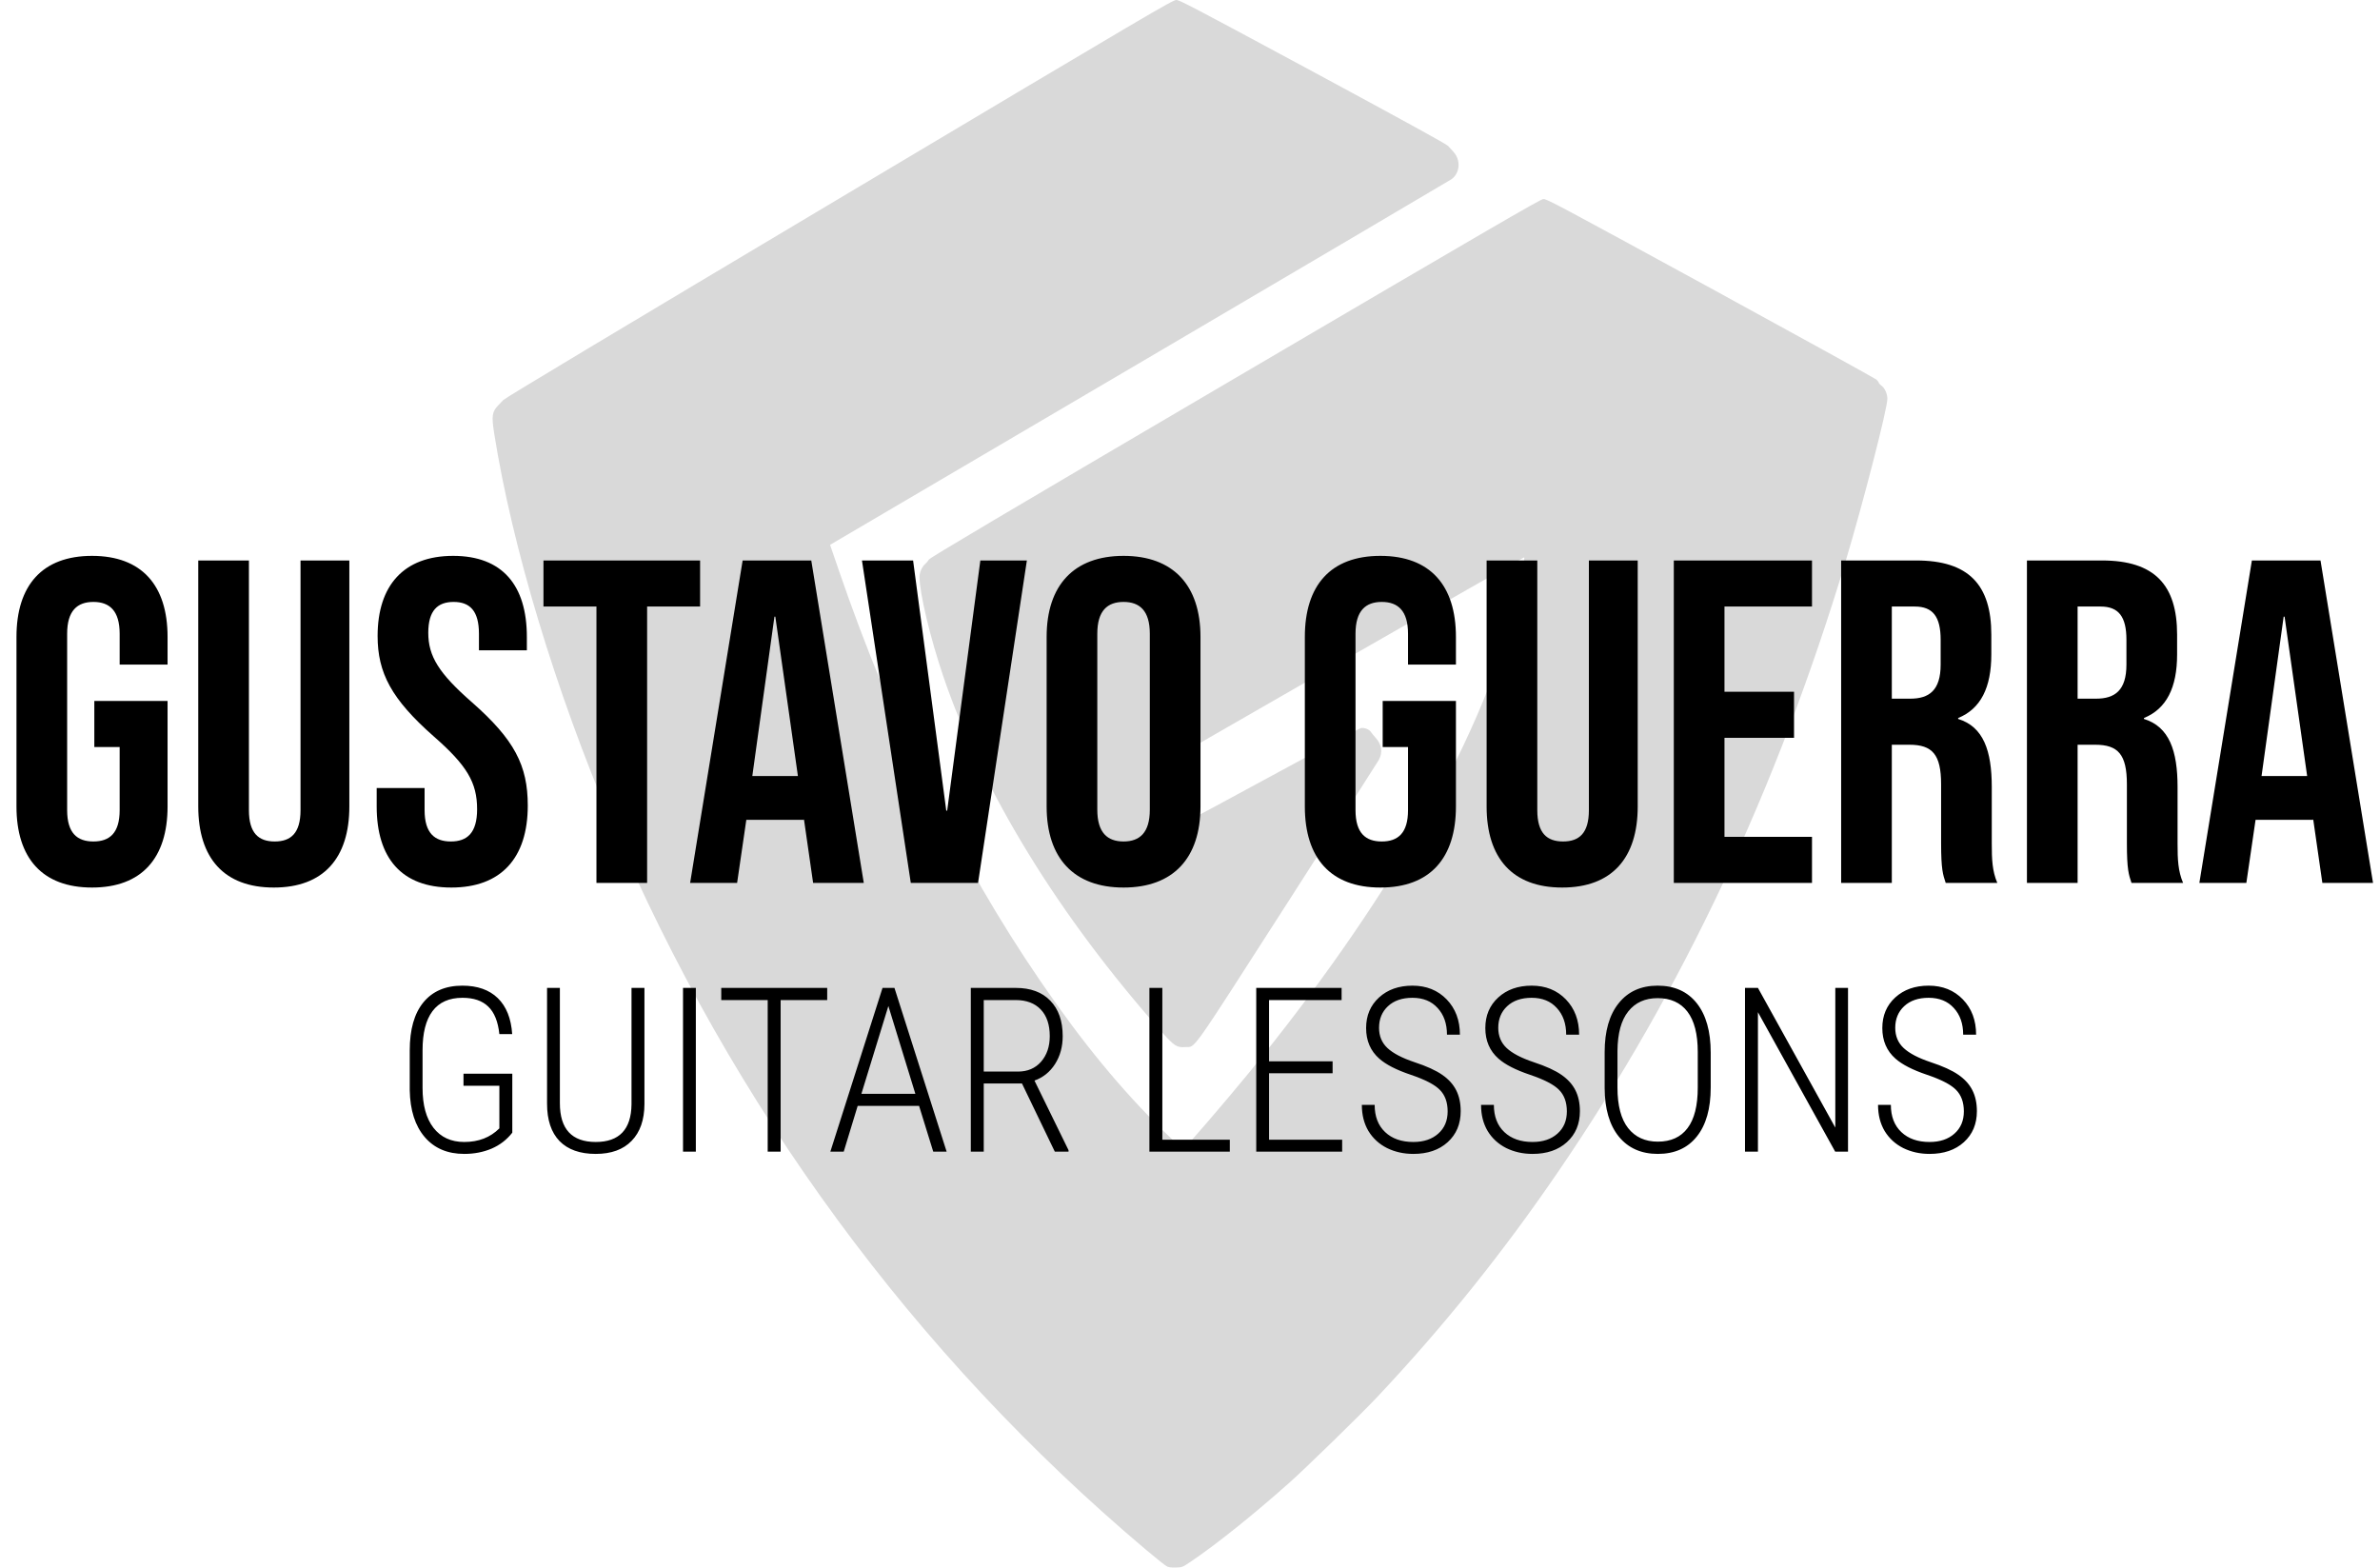
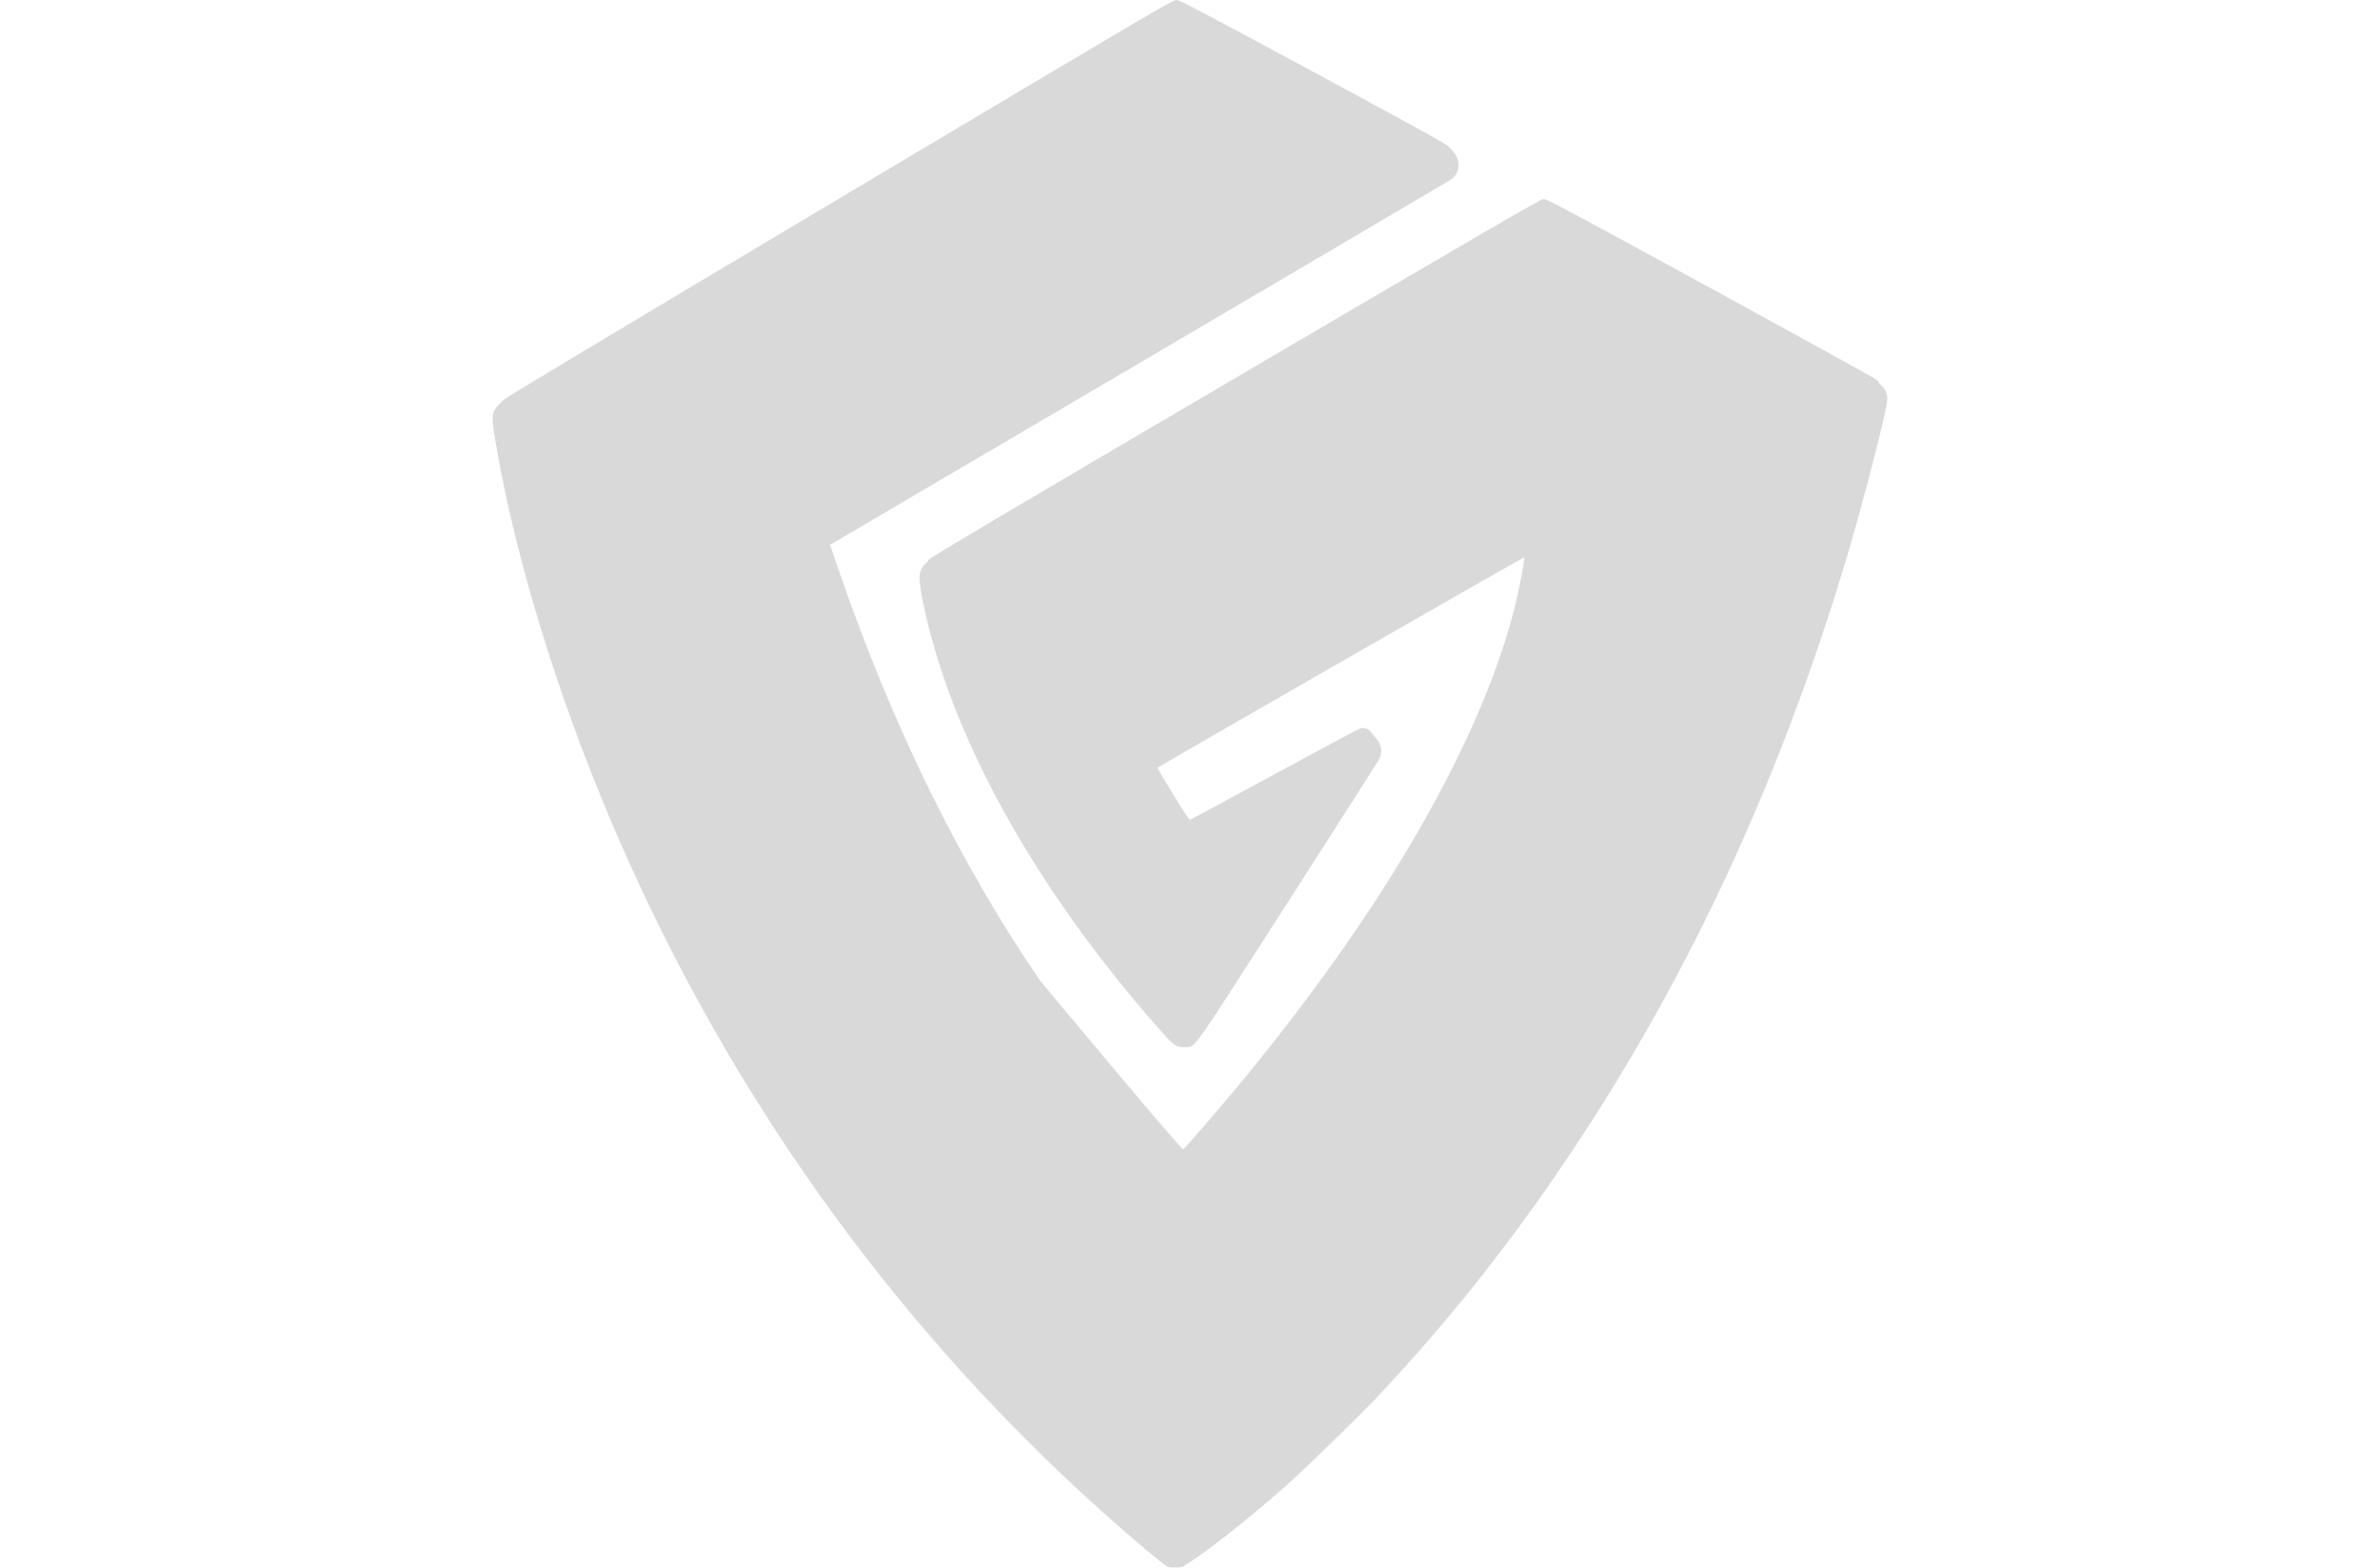
<svg xmlns="http://www.w3.org/2000/svg" width="372" height="245" viewBox="0 0 372 245" fill="none">
-   <path d="M182.439 244.848C182.196 244.742 180.728 243.58 179.166 242.26C142.956 211.739 114.493 173.005 95.567 128.486C86.811 107.884 80.062 85.512 77.246 67.762C76.815 65.002 76.91 64.368 77.853 63.378C78.068 63.167 78.445 62.77 78.688 62.506C78.984 62.189 96.59 51.624 131.196 31.009C180.782 1.466 183.288 0 183.867 0C184.406 0.013 186.75 1.255 205.218 11.199C219.712 19.017 226.07 22.517 226.34 22.808C226.542 23.045 226.919 23.455 227.175 23.732C228.361 25.013 228.212 27.073 226.852 28.024C226.569 28.222 204.612 41.151 178.047 56.775L129.742 85.155L131.129 89.197C139.441 113.378 149.975 134.865 162.597 153.314C169.157 162.915 175.165 170.231 182.075 176.993C183.584 178.472 184.864 179.661 184.931 179.634C185.187 179.542 191.707 171.962 195.128 167.775C216.601 141.494 231.149 116.191 236.524 95.8C237.319 92.815 238.396 87.282 238.235 87.11C238.154 87.044 180.903 119.888 180.903 120.007C180.903 120.073 182.008 121.935 183.368 124.141C185.2 127.152 185.874 128.156 186.036 128.116C186.157 128.076 192.124 124.867 199.291 120.971C206.471 117.062 212.492 113.84 212.708 113.8C213.233 113.695 214.014 113.998 214.27 114.394C214.405 114.593 214.755 115.028 215.065 115.372C215.981 116.389 216.143 117.617 215.509 118.779C215.375 119.03 208.976 129.04 201.284 141.032C185.712 165.279 186.938 163.549 185.281 163.655C183.934 163.747 183.53 163.483 181.617 161.33C165.547 143.237 153.571 123.758 147.415 105.639C145.381 99.643 143.724 92.696 143.724 90.161C143.724 89.434 144.128 88.549 144.64 88.114C144.842 87.942 145.085 87.651 145.192 87.453C145.341 87.176 156.723 80.427 193.013 59.125C232.429 35.988 240.74 31.154 241.212 31.114C241.737 31.062 243.232 31.867 267.345 45.021C281.408 52.707 293.074 59.139 293.289 59.324C293.491 59.508 293.653 59.733 293.653 59.812C293.653 59.891 293.828 60.09 294.044 60.248C294.596 60.644 295 61.542 295 62.348C295 63.88 291.174 78.737 288.467 87.744C277.771 123.256 262.98 154.701 243.663 182.963C234.907 195.799 225.586 207.395 215.132 218.488C212.479 221.288 204.235 229.33 201.513 231.76C195.896 236.766 189.861 241.586 185.941 244.201C184.837 244.941 184.756 244.967 183.826 244.993C183.207 245.02 182.708 244.967 182.439 244.848V244.848Z" fill="black" fill-opacity="0.15" />
-   <path d="M14.383 138.72C22.159 138.72 26.191 134.112 26.191 126.048V109.56H14.743V116.76H18.703V126.624C18.703 130.224 17.119 131.52 14.599 131.52C12.079 131.52 10.495 130.224 10.495 126.624V99.048C10.495 95.448 12.079 94.08 14.599 94.08C17.119 94.08 18.703 95.448 18.703 99.048V103.872H26.191V99.552C26.191 91.488 22.159 86.88 14.383 86.88C6.607 86.88 2.575 91.488 2.575 99.552V126.048C2.575 134.112 6.607 138.72 14.383 138.72ZM42.796 138.72C50.572 138.72 54.604 134.112 54.604 126.048V87.6H46.972V126.624C46.972 130.224 45.46 131.52 42.94 131.52C40.42 131.52 38.908 130.224 38.908 126.624V87.6H30.988V126.048C30.988 134.112 35.02 138.72 42.796 138.72ZM70.541 138.72C78.317 138.72 82.493 134.112 82.493 125.904C82.493 119.64 80.405 115.608 73.781 109.776C68.597 105.24 66.941 102.576 66.941 98.904C66.941 95.448 68.381 94.08 70.901 94.08C73.421 94.08 74.861 95.448 74.861 99.048V101.64H82.349V99.552C82.349 91.488 78.533 86.88 70.829 86.88C63.125 86.88 59.021 91.488 59.021 99.408C59.021 105.168 61.181 109.272 67.805 115.104C72.989 119.64 74.573 122.304 74.573 126.48C74.573 130.224 72.989 131.52 70.469 131.52C67.949 131.52 66.365 130.224 66.365 126.624V123.168H58.877V126.048C58.877 134.112 62.765 138.72 70.541 138.72ZM93.226 138H101.146V94.8H109.426V87.6H84.946V94.8H93.226V138ZM107.868 138H115.212L116.652 128.136H125.652V127.992L127.092 138H135.012L126.804 87.6H116.076L107.868 138ZM117.588 121.296L121.044 96.384H121.188L124.716 121.296H117.588ZM142.359 138H152.871L160.503 87.6H153.231L148.047 126.696H147.903L142.719 87.6H134.727L142.359 138ZM175.615 138.72C183.391 138.72 187.639 134.112 187.639 126.048V99.552C187.639 91.488 183.391 86.88 175.615 86.88C167.839 86.88 163.591 91.488 163.591 99.552V126.048C163.591 134.112 167.839 138.72 175.615 138.72ZM175.615 131.52C173.095 131.52 171.511 130.152 171.511 126.552V99.048C171.511 95.448 173.095 94.08 175.615 94.08C178.135 94.08 179.719 95.448 179.719 99.048V126.552C179.719 130.152 178.135 131.52 175.615 131.52ZM215.758 138.72C223.534 138.72 227.566 134.112 227.566 126.048V109.56H216.118V116.76H220.078V126.624C220.078 130.224 218.494 131.52 215.974 131.52C213.454 131.52 211.87 130.224 211.87 126.624V99.048C211.87 95.448 213.454 94.08 215.974 94.08C218.494 94.08 220.078 95.448 220.078 99.048V103.872H227.566V99.552C227.566 91.488 223.534 86.88 215.758 86.88C207.982 86.88 203.95 91.488 203.95 99.552V126.048C203.95 134.112 207.982 138.72 215.758 138.72ZM244.171 138.72C251.947 138.72 255.979 134.112 255.979 126.048V87.6H248.347V126.624C248.347 130.224 246.835 131.52 244.315 131.52C241.795 131.52 240.283 130.224 240.283 126.624V87.6H232.363V126.048C232.363 134.112 236.395 138.72 244.171 138.72ZM261.62 138H283.22V130.8H269.54V115.32H280.412V108.12H269.54V94.8H283.22V87.6H261.62V138ZM287.776 138H295.696V116.4H298.432C302.032 116.4 303.4 117.912 303.4 122.592V131.808C303.4 135.912 303.688 136.704 304.12 138H312.184C311.392 136.128 311.32 134.328 311.32 131.88V123.024C311.32 117.336 310.024 113.592 306.064 112.368V112.224C309.592 110.784 311.248 107.472 311.248 102.288V99.192C311.248 91.416 307.72 87.6 299.512 87.6H287.776V138ZM295.696 109.2V94.8H299.296C302.104 94.8 303.328 96.384 303.328 99.984V103.872C303.328 107.904 301.528 109.2 298.576 109.2H295.696ZM316.815 138H324.735V116.4H327.471C331.071 116.4 332.439 117.912 332.439 122.592V131.808C332.439 135.912 332.727 136.704 333.159 138H341.223C340.431 136.128 340.359 134.328 340.359 131.88V123.024C340.359 117.336 339.063 113.592 335.103 112.368V112.224C338.631 110.784 340.287 107.472 340.287 102.288V99.192C340.287 91.416 336.759 87.6 328.551 87.6H316.815V138ZM324.735 109.2V94.8H328.335C331.143 94.8 332.367 96.384 332.367 99.984V103.872C332.367 107.904 330.567 109.2 327.615 109.2H324.735ZM343.766 138H351.11L352.55 128.136H361.55V127.992L362.99 138H370.91L362.702 87.6H351.974L343.766 138ZM353.486 121.296L356.942 96.384H357.086L360.614 121.296H353.486ZM80.074 177.029C79.219 178.131 78.141 178.963 76.84 179.525C75.539 180.076 74.115 180.352 72.568 180.352C69.943 180.352 67.881 179.473 66.381 177.715C64.881 175.957 64.102 173.52 64.043 170.402V164.18C64.043 160.91 64.752 158.408 66.17 156.674C67.6 154.928 69.633 154.055 72.269 154.055C74.625 154.055 76.471 154.705 77.807 156.006C79.143 157.307 79.893 159.182 80.057 161.631H78.053C77.842 159.662 77.262 158.227 76.312 157.324C75.375 156.41 74.033 155.953 72.287 155.953C70.201 155.953 68.637 156.65 67.594 158.045C66.562 159.428 66.047 161.461 66.047 164.145V170.051C66.047 172.723 66.615 174.797 67.752 176.273C68.9 177.75 70.506 178.488 72.568 178.488C74.807 178.488 76.635 177.779 78.053 176.361V169.699H72.445V167.818H80.074V177.029ZM100.729 154.406V172.564C100.717 175.037 100.049 176.953 98.725 178.312C97.412 179.672 95.543 180.352 93.117 180.352C90.656 180.352 88.769 179.684 87.457 178.348C86.156 177 85.506 175.049 85.506 172.494V154.406H87.51V172.424C87.51 176.467 89.379 178.488 93.117 178.488C96.797 178.488 98.66 176.525 98.707 172.6V154.406H100.729ZM108.762 180H106.758V154.406H108.762V180ZM129.293 156.305H122.016V180H119.994V156.305H112.734V154.406H129.293V156.305ZM143.654 172.846H134.057L131.877 180H129.785L137.941 154.406H139.805L147.961 180H145.869L143.654 172.846ZM134.637 170.965H143.074L138.855 157.236L134.637 170.965ZM159.738 169.348H153.762V180H151.74V154.406H158.754C161.086 154.406 162.891 155.074 164.168 156.41C165.457 157.734 166.102 159.58 166.102 161.947C166.102 163.6 165.703 165.053 164.906 166.307C164.109 167.549 163.037 168.41 161.689 168.891L167.016 179.771V180H164.871L159.738 169.348ZM153.762 167.484H159.105C160.617 167.484 161.824 166.969 162.727 165.938C163.629 164.895 164.08 163.564 164.08 161.947C164.08 160.154 163.611 158.766 162.674 157.781C161.736 156.797 160.424 156.305 158.736 156.305H153.762V167.484ZM181.676 178.137H192.223V180H179.654V154.406H181.676V178.137ZM208.289 167.748H198.357V178.137H209.783V180H196.354V154.406H209.695V156.305H198.357V165.885H208.289V167.748ZM226.271 173.707C226.271 172.277 225.861 171.152 225.041 170.332C224.232 169.512 222.715 168.727 220.488 167.977C218.262 167.227 216.627 166.389 215.584 165.463C214.213 164.256 213.527 162.662 213.527 160.682C213.527 158.725 214.201 157.131 215.549 155.9C216.896 154.67 218.637 154.055 220.77 154.055C222.949 154.055 224.73 154.77 226.113 156.199C227.496 157.629 228.188 159.469 228.188 161.719H226.166C226.166 159.996 225.68 158.607 224.707 157.553C223.746 156.486 222.434 155.953 220.77 155.953C219.152 155.953 217.875 156.393 216.938 157.271C216.012 158.139 215.549 159.264 215.549 160.646C215.549 161.936 215.988 162.99 216.867 163.811C217.746 164.631 219.146 165.363 221.068 166.008C222.99 166.641 224.443 167.303 225.428 167.994C226.412 168.674 227.139 169.477 227.607 170.402C228.076 171.328 228.311 172.418 228.311 173.672C228.311 175.676 227.631 177.293 226.271 178.523C224.924 179.742 223.137 180.352 220.91 180.352C219.41 180.352 218.039 180.047 216.797 179.438C215.566 178.816 214.6 177.932 213.896 176.783C213.205 175.623 212.859 174.258 212.859 172.688H214.863C214.863 174.492 215.408 175.91 216.498 176.941C217.588 177.973 219.059 178.488 220.91 178.488C222.527 178.488 223.822 178.055 224.795 177.188C225.779 176.32 226.271 175.16 226.271 173.707ZM244.904 173.707C244.904 172.277 244.494 171.152 243.674 170.332C242.865 169.512 241.348 168.727 239.121 167.977C236.895 167.227 235.26 166.389 234.217 165.463C232.846 164.256 232.16 162.662 232.16 160.682C232.16 158.725 232.834 157.131 234.182 155.9C235.529 154.67 237.27 154.055 239.402 154.055C241.582 154.055 243.363 154.77 244.746 156.199C246.129 157.629 246.82 159.469 246.82 161.719H244.799C244.799 159.996 244.312 158.607 243.34 157.553C242.379 156.486 241.066 155.953 239.402 155.953C237.785 155.953 236.508 156.393 235.57 157.271C234.645 158.139 234.182 159.264 234.182 160.646C234.182 161.936 234.621 162.99 235.5 163.811C236.379 164.631 237.779 165.363 239.701 166.008C241.623 166.641 243.076 167.303 244.061 167.994C245.045 168.674 245.771 169.477 246.24 170.402C246.709 171.328 246.943 172.418 246.943 173.672C246.943 175.676 246.264 177.293 244.904 178.523C243.557 179.742 241.77 180.352 239.543 180.352C238.043 180.352 236.672 180.047 235.43 179.438C234.199 178.816 233.232 177.932 232.529 176.783C231.838 175.623 231.492 174.258 231.492 172.688H233.496C233.496 174.492 234.041 175.91 235.131 176.941C236.221 177.973 237.691 178.488 239.543 178.488C241.16 178.488 242.455 178.055 243.428 177.188C244.412 176.32 244.904 175.16 244.904 173.707ZM267.387 169.98C267.387 173.285 266.66 175.84 265.207 177.645C263.766 179.449 261.738 180.352 259.125 180.352C256.535 180.352 254.502 179.449 253.025 177.645C251.561 175.84 250.822 173.303 250.811 170.033V164.461C250.811 161.168 251.543 158.613 253.008 156.797C254.473 154.969 256.5 154.055 259.09 154.055C261.715 154.055 263.754 154.969 265.207 156.797C266.66 158.625 267.387 161.197 267.387 164.514V169.98ZM265.365 164.426C265.365 161.625 264.826 159.521 263.748 158.115C262.67 156.709 261.117 156.006 259.09 156.006C257.133 156.006 255.604 156.697 254.502 158.08C253.4 159.451 252.838 161.508 252.814 164.25V169.98C252.814 172.793 253.371 174.908 254.484 176.326C255.598 177.732 257.145 178.436 259.125 178.436C261.164 178.436 262.711 177.732 263.766 176.326C264.832 174.92 265.365 172.805 265.365 169.98V164.426ZM288.85 180H286.846L274.77 158.203V180H272.748V154.406H274.77L286.863 176.238V154.406H288.85V180ZM306.955 173.707C306.955 172.277 306.545 171.152 305.725 170.332C304.916 169.512 303.398 168.727 301.172 167.977C298.945 167.227 297.311 166.389 296.268 165.463C294.896 164.256 294.211 162.662 294.211 160.682C294.211 158.725 294.885 157.131 296.232 155.9C297.58 154.67 299.32 154.055 301.453 154.055C303.633 154.055 305.414 154.77 306.797 156.199C308.18 157.629 308.871 159.469 308.871 161.719H306.85C306.85 159.996 306.363 158.607 305.391 157.553C304.43 156.486 303.117 155.953 301.453 155.953C299.836 155.953 298.559 156.393 297.621 157.271C296.695 158.139 296.232 159.264 296.232 160.646C296.232 161.936 296.672 162.99 297.551 163.811C298.43 164.631 299.83 165.363 301.752 166.008C303.674 166.641 305.127 167.303 306.111 167.994C307.096 168.674 307.822 169.477 308.291 170.402C308.76 171.328 308.994 172.418 308.994 173.672C308.994 175.676 308.314 177.293 306.955 178.523C305.607 179.742 303.82 180.352 301.594 180.352C300.094 180.352 298.723 180.047 297.48 179.438C296.25 178.816 295.283 177.932 294.58 176.783C293.889 175.623 293.543 174.258 293.543 172.688H295.547C295.547 174.492 296.092 175.91 297.182 176.941C298.271 177.973 299.742 178.488 301.594 178.488C303.211 178.488 304.506 178.055 305.479 177.188C306.463 176.32 306.955 175.16 306.955 173.707Z" fill="black" />
+   <path d="M182.439 244.848C182.196 244.742 180.728 243.58 179.166 242.26C142.956 211.739 114.493 173.005 95.567 128.486C86.811 107.884 80.062 85.512 77.246 67.762C76.815 65.002 76.91 64.368 77.853 63.378C78.068 63.167 78.445 62.77 78.688 62.506C78.984 62.189 96.59 51.624 131.196 31.009C180.782 1.466 183.288 0 183.867 0C184.406 0.013 186.75 1.255 205.218 11.199C219.712 19.017 226.07 22.517 226.34 22.808C226.542 23.045 226.919 23.455 227.175 23.732C228.361 25.013 228.212 27.073 226.852 28.024C226.569 28.222 204.612 41.151 178.047 56.775L129.742 85.155L131.129 89.197C139.441 113.378 149.975 134.865 162.597 153.314C183.584 178.472 184.864 179.661 184.931 179.634C185.187 179.542 191.707 171.962 195.128 167.775C216.601 141.494 231.149 116.191 236.524 95.8C237.319 92.815 238.396 87.282 238.235 87.11C238.154 87.044 180.903 119.888 180.903 120.007C180.903 120.073 182.008 121.935 183.368 124.141C185.2 127.152 185.874 128.156 186.036 128.116C186.157 128.076 192.124 124.867 199.291 120.971C206.471 117.062 212.492 113.84 212.708 113.8C213.233 113.695 214.014 113.998 214.27 114.394C214.405 114.593 214.755 115.028 215.065 115.372C215.981 116.389 216.143 117.617 215.509 118.779C215.375 119.03 208.976 129.04 201.284 141.032C185.712 165.279 186.938 163.549 185.281 163.655C183.934 163.747 183.53 163.483 181.617 161.33C165.547 143.237 153.571 123.758 147.415 105.639C145.381 99.643 143.724 92.696 143.724 90.161C143.724 89.434 144.128 88.549 144.64 88.114C144.842 87.942 145.085 87.651 145.192 87.453C145.341 87.176 156.723 80.427 193.013 59.125C232.429 35.988 240.74 31.154 241.212 31.114C241.737 31.062 243.232 31.867 267.345 45.021C281.408 52.707 293.074 59.139 293.289 59.324C293.491 59.508 293.653 59.733 293.653 59.812C293.653 59.891 293.828 60.09 294.044 60.248C294.596 60.644 295 61.542 295 62.348C295 63.88 291.174 78.737 288.467 87.744C277.771 123.256 262.98 154.701 243.663 182.963C234.907 195.799 225.586 207.395 215.132 218.488C212.479 221.288 204.235 229.33 201.513 231.76C195.896 236.766 189.861 241.586 185.941 244.201C184.837 244.941 184.756 244.967 183.826 244.993C183.207 245.02 182.708 244.967 182.439 244.848V244.848Z" fill="black" fill-opacity="0.15" />
</svg>